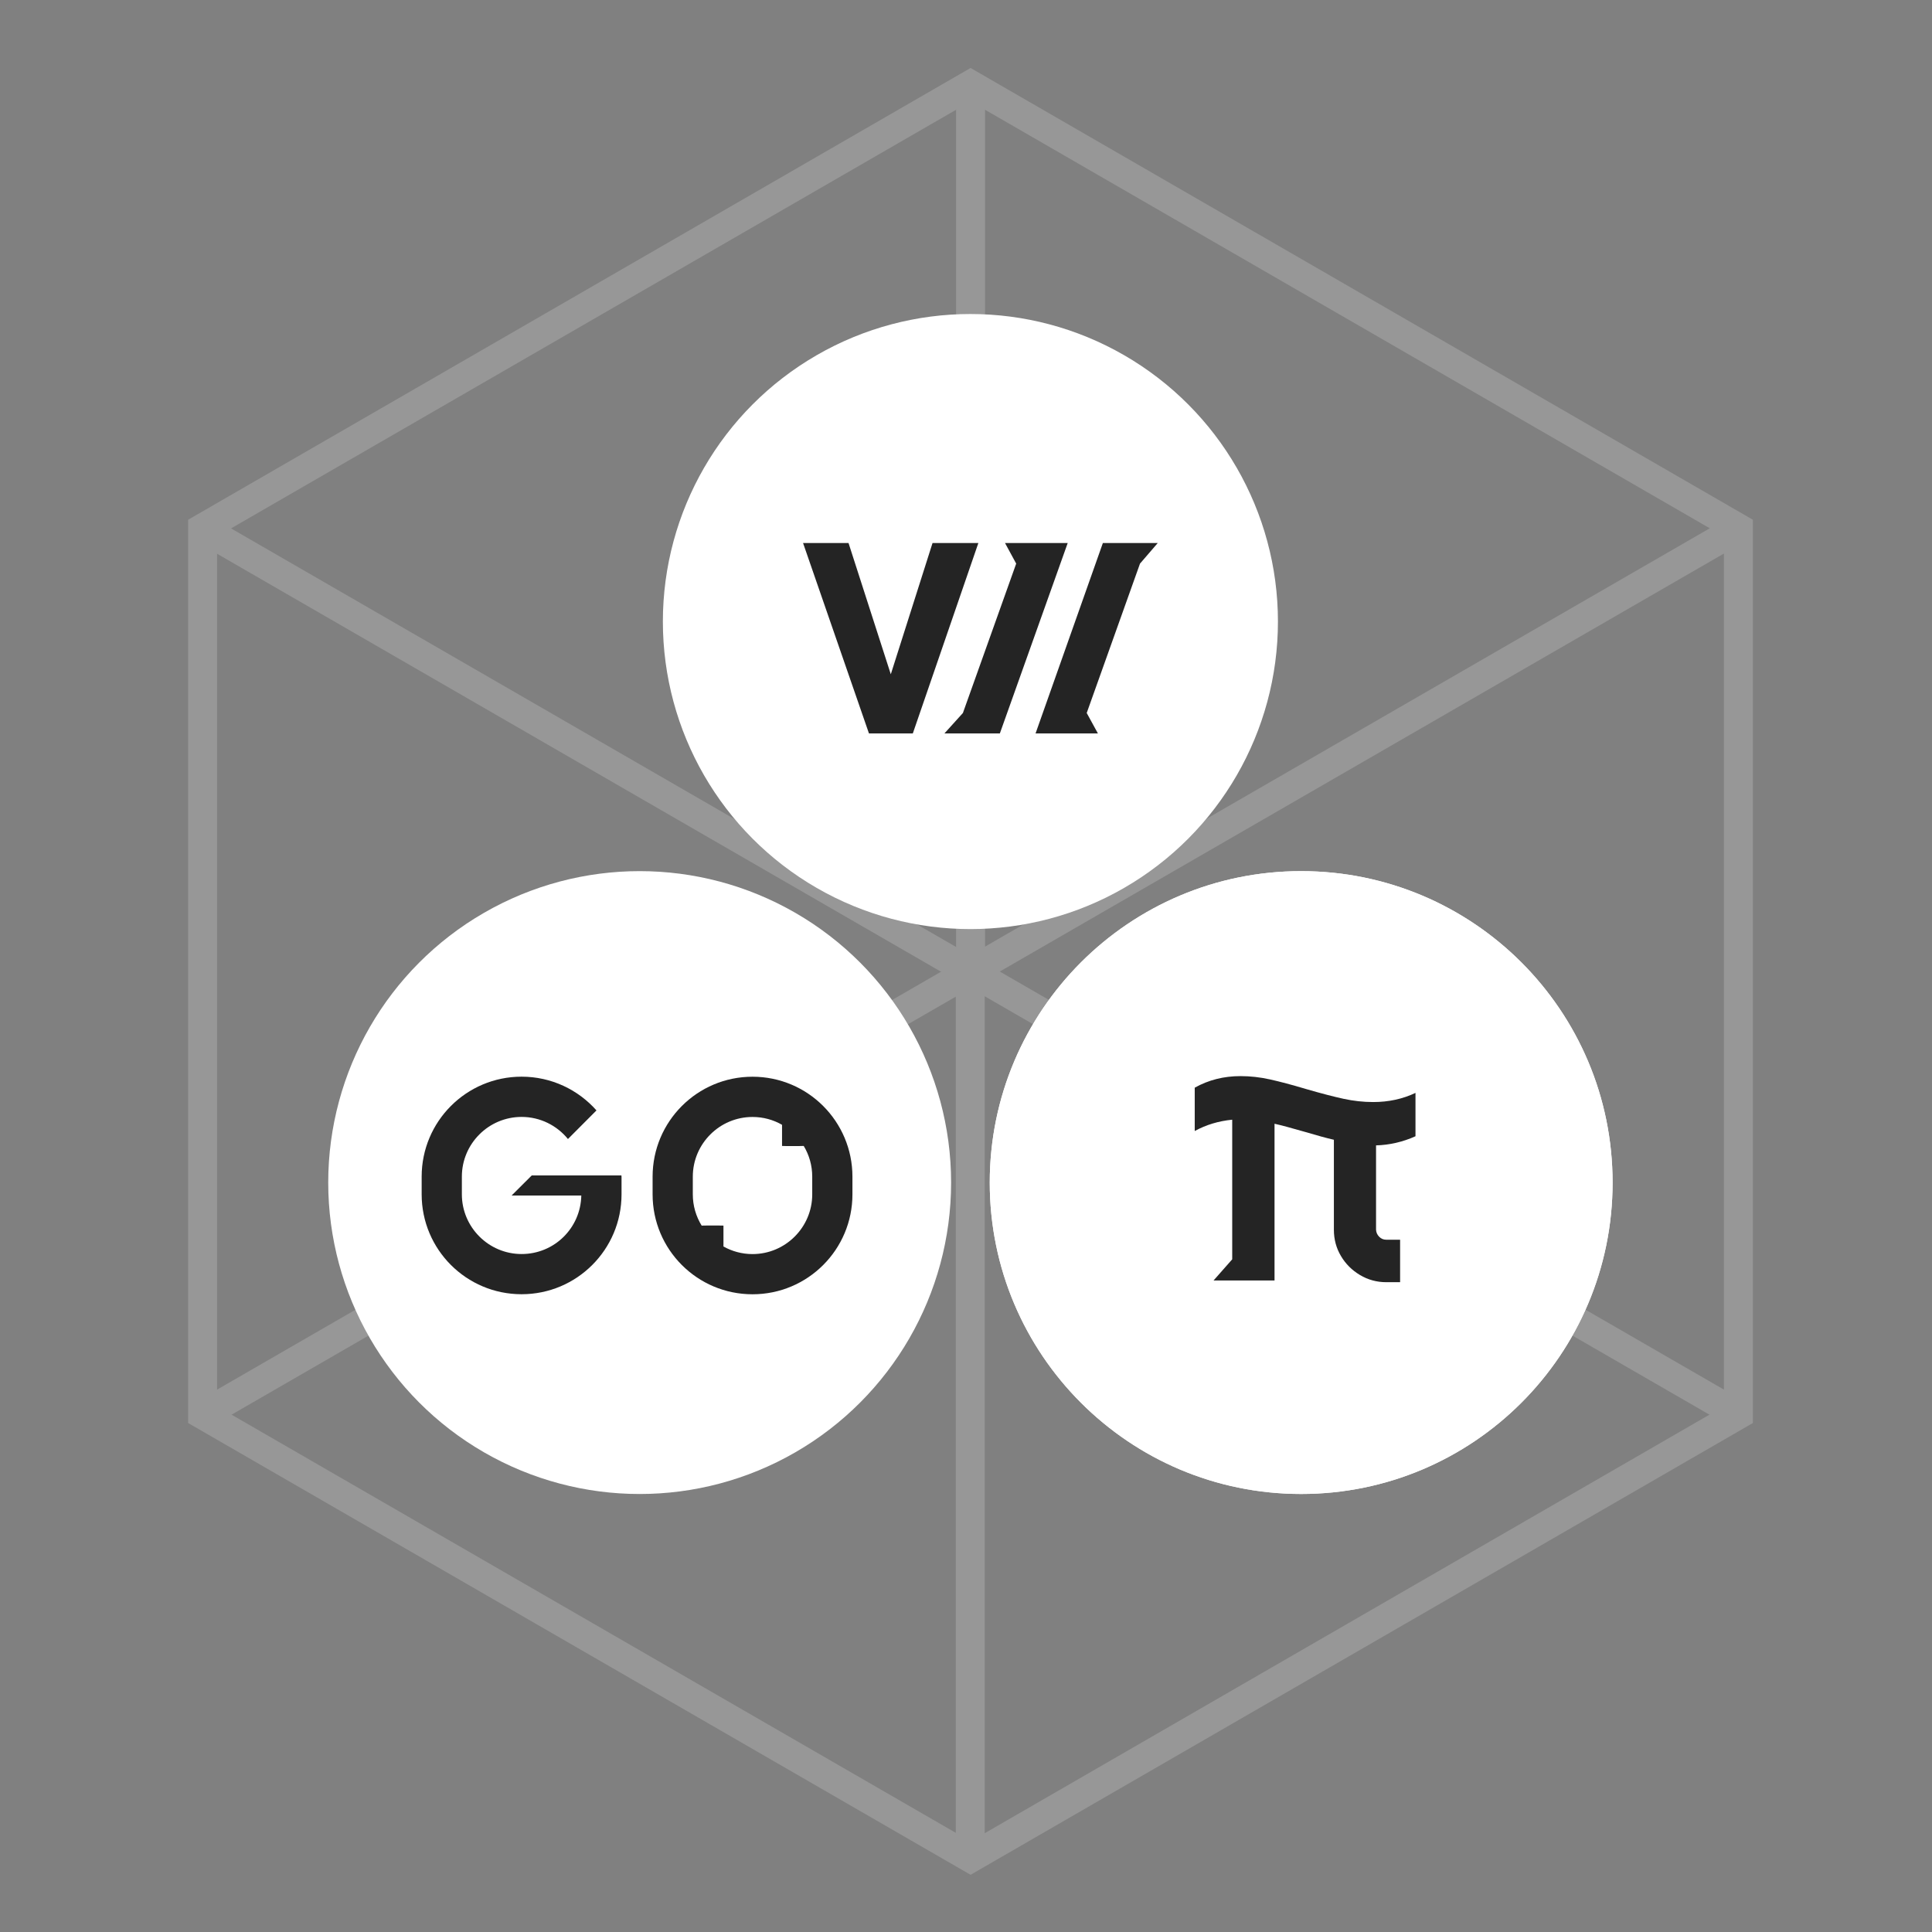
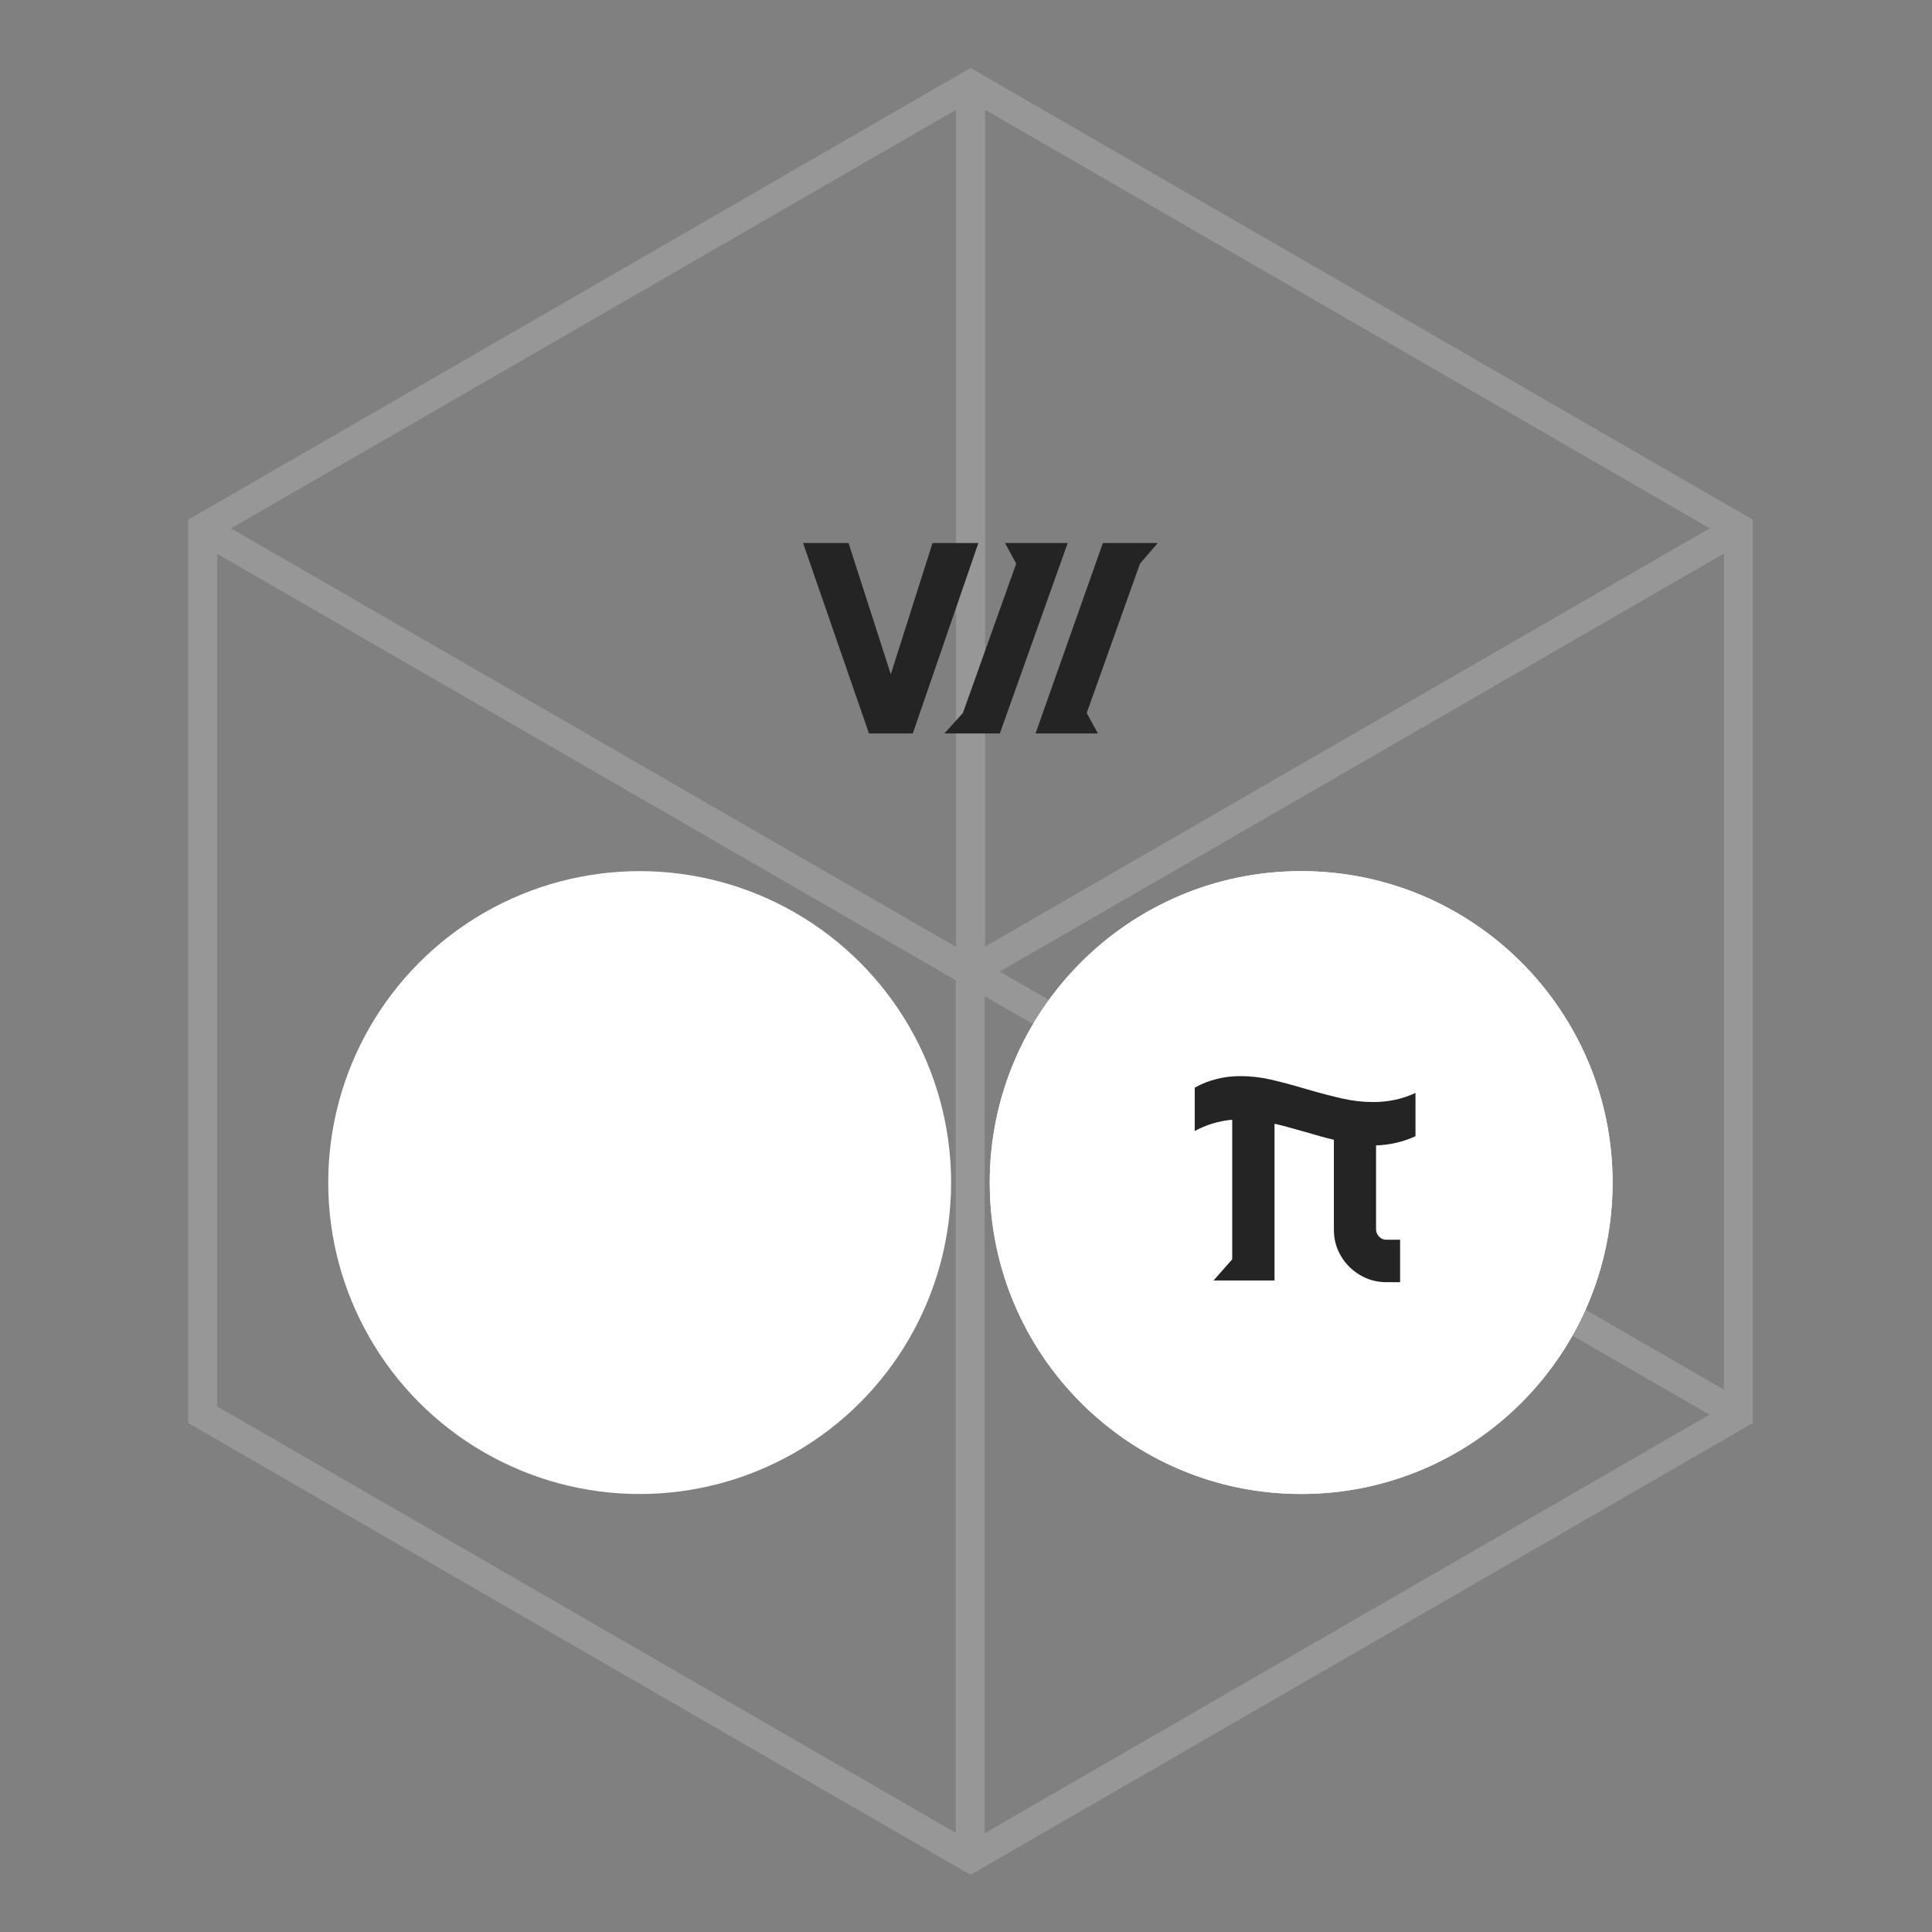
<svg xmlns="http://www.w3.org/2000/svg" width="200" height="200" viewBox="0 0 200 200" fill="none">
  <rect x="0" y="0" width="200" height="200" fill="#808080" stroke="none" />
  <g opacity="0.3">
    <g opacity="0.6">
      <path d="M100.473 8.766V100.557" stroke="white" stroke-width="3" stroke-miterlimit="10" />
      <path d="M179.958 146.447L100.473 100.558" stroke="white" stroke-width="3" stroke-miterlimit="10" />
-       <path d="M20.975 146.447L100.474 100.558" stroke="white" stroke-width="3" stroke-miterlimit="10" />
      <path d="M100.44 192.398L100.44 100.607" stroke="white" stroke-width="3" stroke-miterlimit="10" />
      <path d="M20.955 54.719L100.44 100.608" stroke="white" stroke-width="3" stroke-miterlimit="10" />
      <path d="M179.938 54.719L100.44 100.608" stroke="white" stroke-width="3" stroke-miterlimit="10" />
      <path d="M20.974 54.668V146.446L100.473 192.349L179.958 146.446V54.668L100.473 8.766L20.974 54.668Z" stroke="white" stroke-width="3" stroke-miterlimit="10" />
    </g>
  </g>
-   <circle cx="100.456" cy="64.343" r="31.836" fill="white" />
  <path d="M83.132 56.212H87.839L92.215 69.8L96.536 56.212H101.28L94.495 75.923H89.954L83.132 56.212ZM99.68 73.808L105.196 58.345L104.038 56.212H110.529L103.505 75.923H97.768L99.68 73.808ZM114.169 56.212H119.851L118.012 58.345L112.496 73.808L113.654 75.923H107.201L114.169 56.212Z" fill="#242424" />
  <circle cx="66.218" cy="122.419" r="32.24" fill="white" />
-   <path d="M64.341 121.857V123.635C64.341 129.351 59.709 133.978 53.994 133.978C48.278 133.978 43.65 129.351 43.65 123.635V121.805C43.65 116.089 48.282 111.457 53.994 111.457C57.08 111.457 59.847 112.808 61.747 114.949L58.794 117.911C57.659 116.516 55.928 115.623 53.994 115.623C50.588 115.623 47.812 118.394 47.812 121.805V123.635C47.812 127.041 50.588 129.817 53.994 129.817C57.4 129.817 60.111 127.11 60.176 123.76H52.962L55.047 121.68H64.329L64.341 121.852V121.857Z" fill="#242424" />
-   <path d="M77.9 111.462C72.185 111.462 67.557 116.094 67.557 121.81V123.64C67.557 129.356 72.185 133.983 77.9 133.983C83.616 133.983 88.244 129.356 88.244 123.64V121.81C88.244 116.094 83.616 111.462 77.9 111.462ZM84.082 123.64C84.082 127.046 81.311 129.822 77.9 129.822C76.813 129.822 75.785 129.537 74.892 129.036V126.873L74.408 126.865H73.191L72.703 126.873H72.634C72.055 125.928 71.719 124.823 71.719 123.64V121.81C71.719 118.399 74.494 115.628 77.9 115.628C79.01 115.628 80.059 115.921 80.957 116.439V118.628L81.44 118.641H82.653L83.145 118.628H83.202C83.763 119.56 84.082 120.644 84.082 121.81V123.64Z" fill="#242424" />
  <path d="M134.696 154.656C152.499 154.656 166.935 140.221 166.935 122.418C166.935 104.615 152.499 90.179 134.696 90.179C116.893 90.179 102.458 104.615 102.458 122.418C102.458 140.221 116.893 154.656 134.696 154.656Z" fill="white" />
  <path d="M134.696 154.656C152.499 154.656 166.935 140.221 166.935 122.418C166.935 104.615 152.499 90.179 134.696 90.179C116.893 90.179 102.458 104.615 102.458 122.418C102.458 140.221 116.893 154.656 134.696 154.656Z" fill="white" />
  <path d="M127.558 130.364V115.91C126.151 116.048 124.858 116.436 123.678 117.082V112.596C125.109 111.796 126.685 111.399 128.423 111.399C129.433 111.399 130.444 111.513 131.462 111.739C132.481 111.965 133.734 112.297 135.221 112.741C136.806 113.202 138.099 113.534 139.102 113.752C140.112 113.97 141.131 114.083 142.157 114.083C143.742 114.083 145.197 113.768 146.531 113.137V117.624C145.221 118.214 143.855 118.529 142.448 118.57V127.308C142.464 127.591 142.578 127.834 142.78 128.036C142.982 128.238 143.224 128.335 143.507 128.335H144.938V132.732H143.507C142.521 132.732 141.608 132.482 140.783 131.989C139.958 131.496 139.296 130.841 138.811 130.016C138.326 129.2 138.083 128.294 138.083 127.3V117.988C137.339 117.818 136.361 117.551 135.141 117.187C133.637 116.751 132.57 116.468 131.939 116.33V132.555H125.626L127.566 130.356L127.558 130.364Z" fill="#242424" />
</svg>